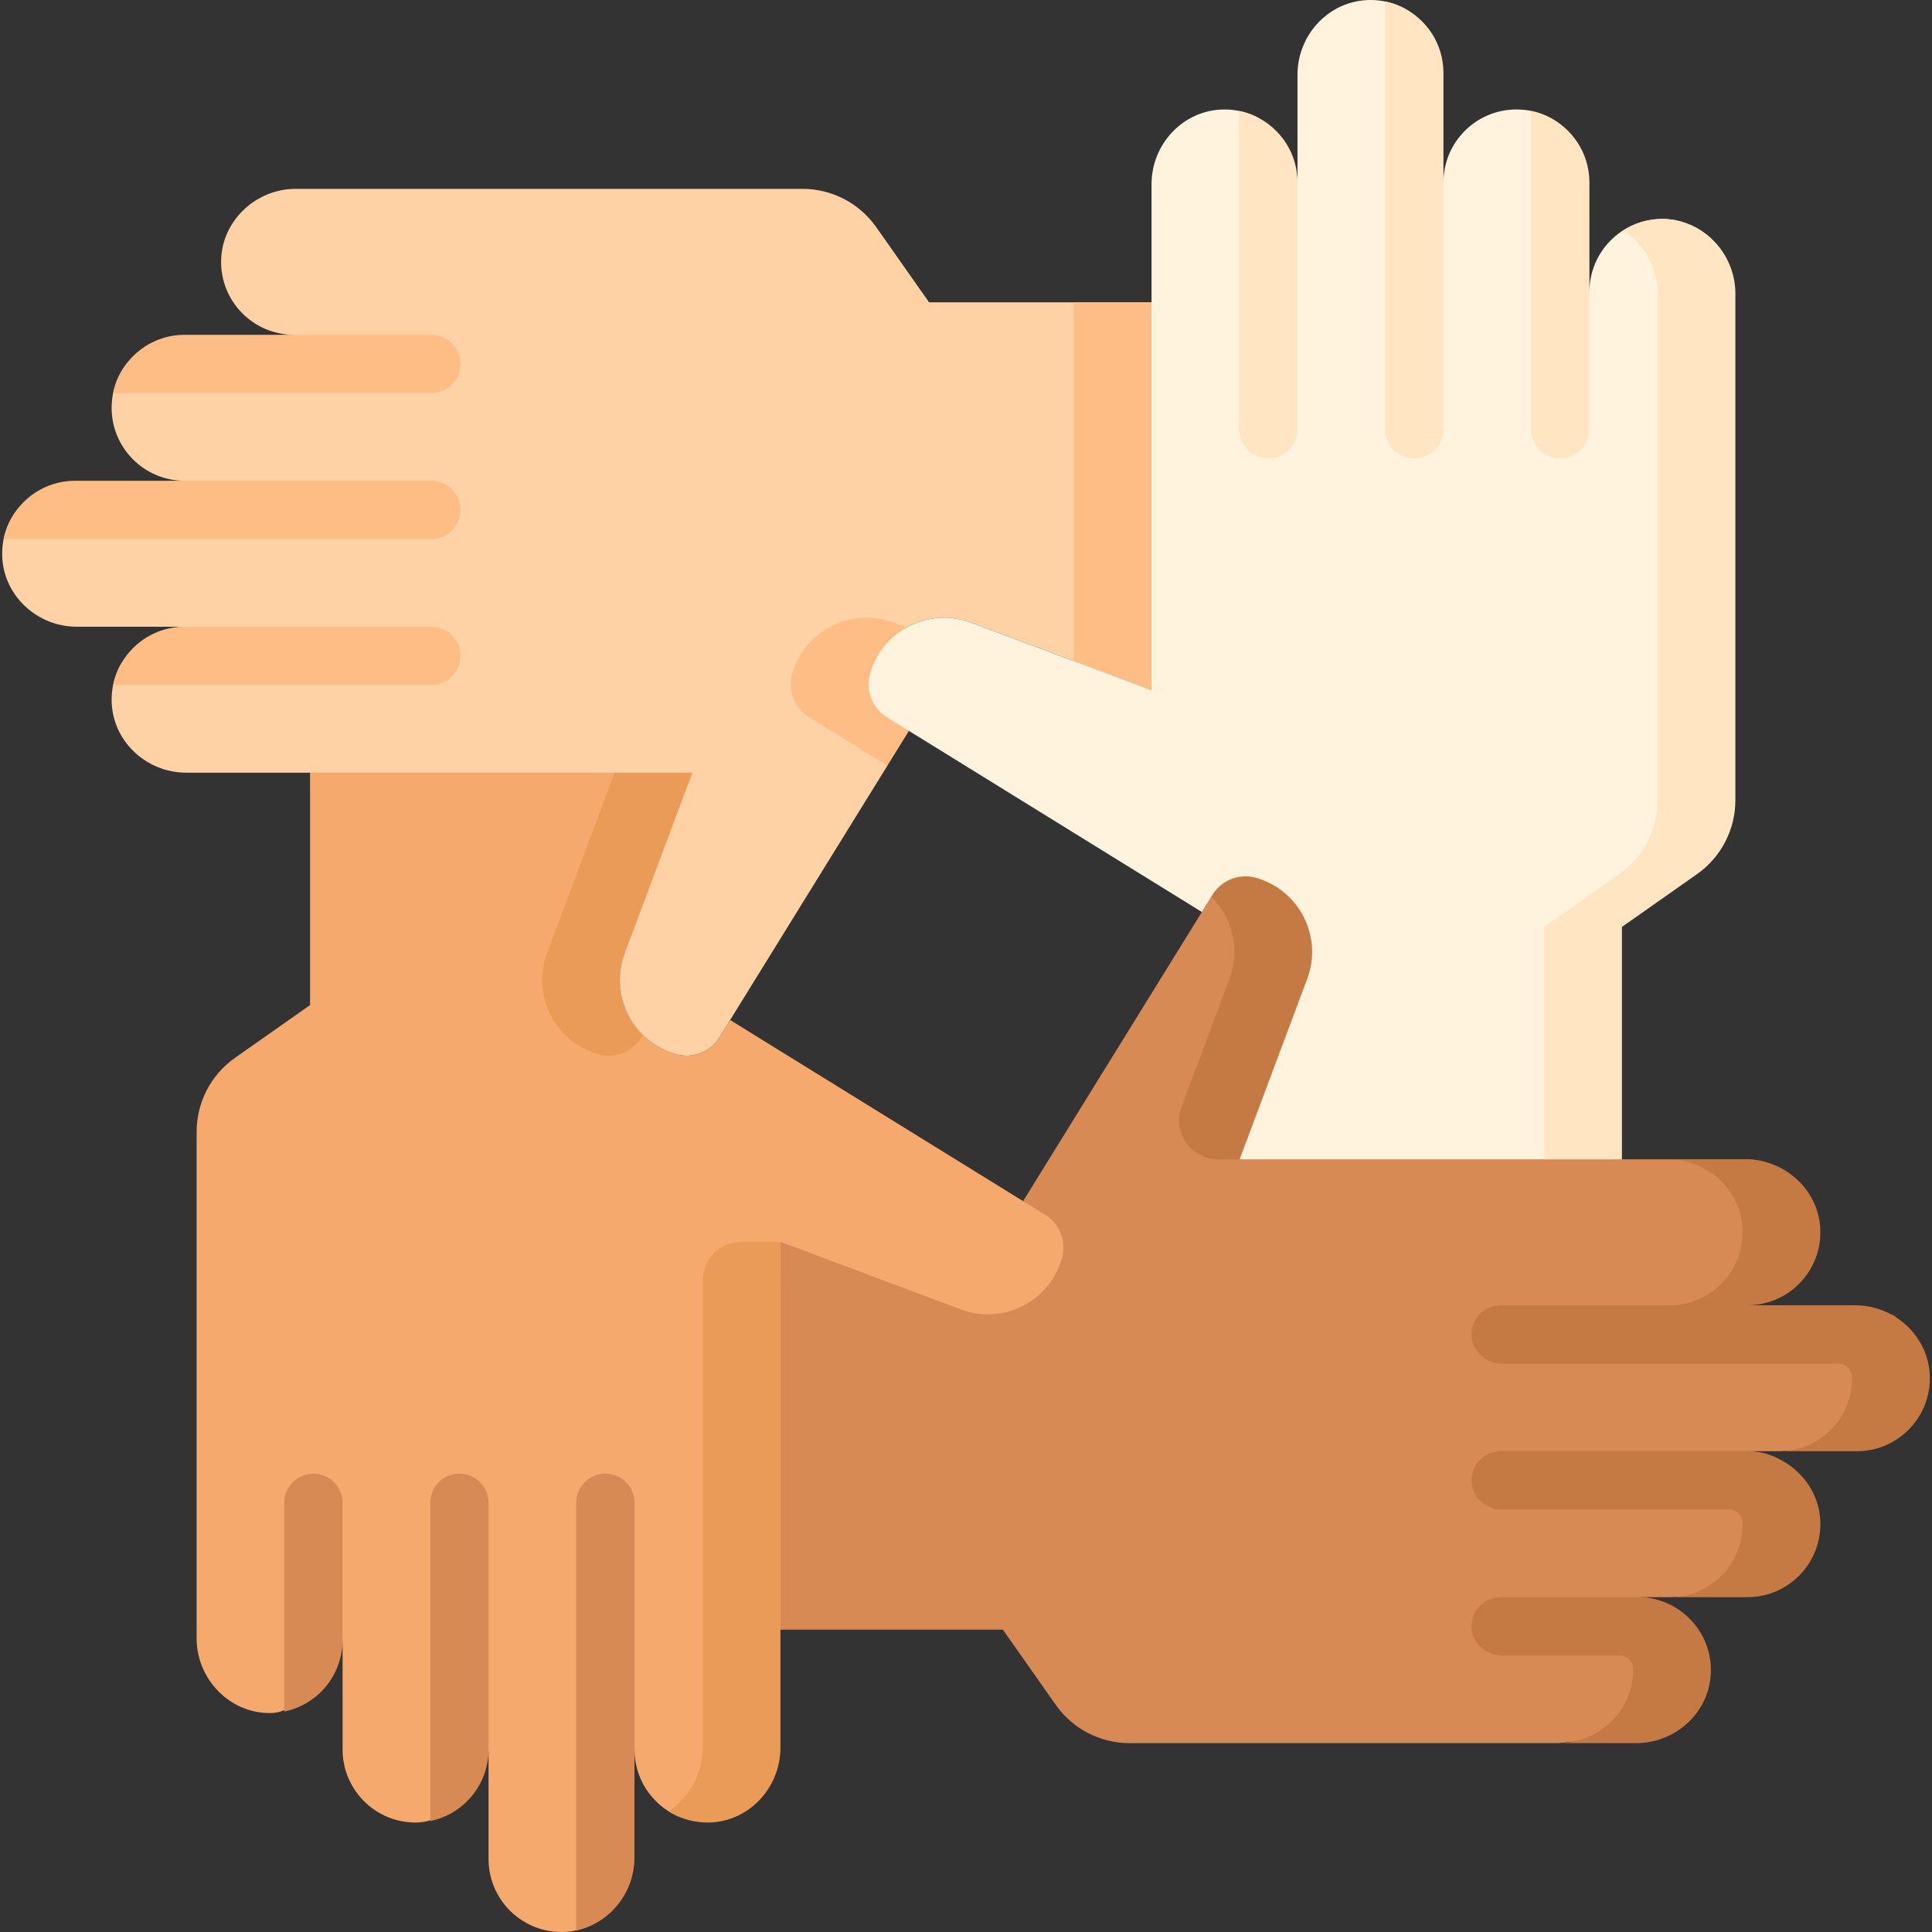
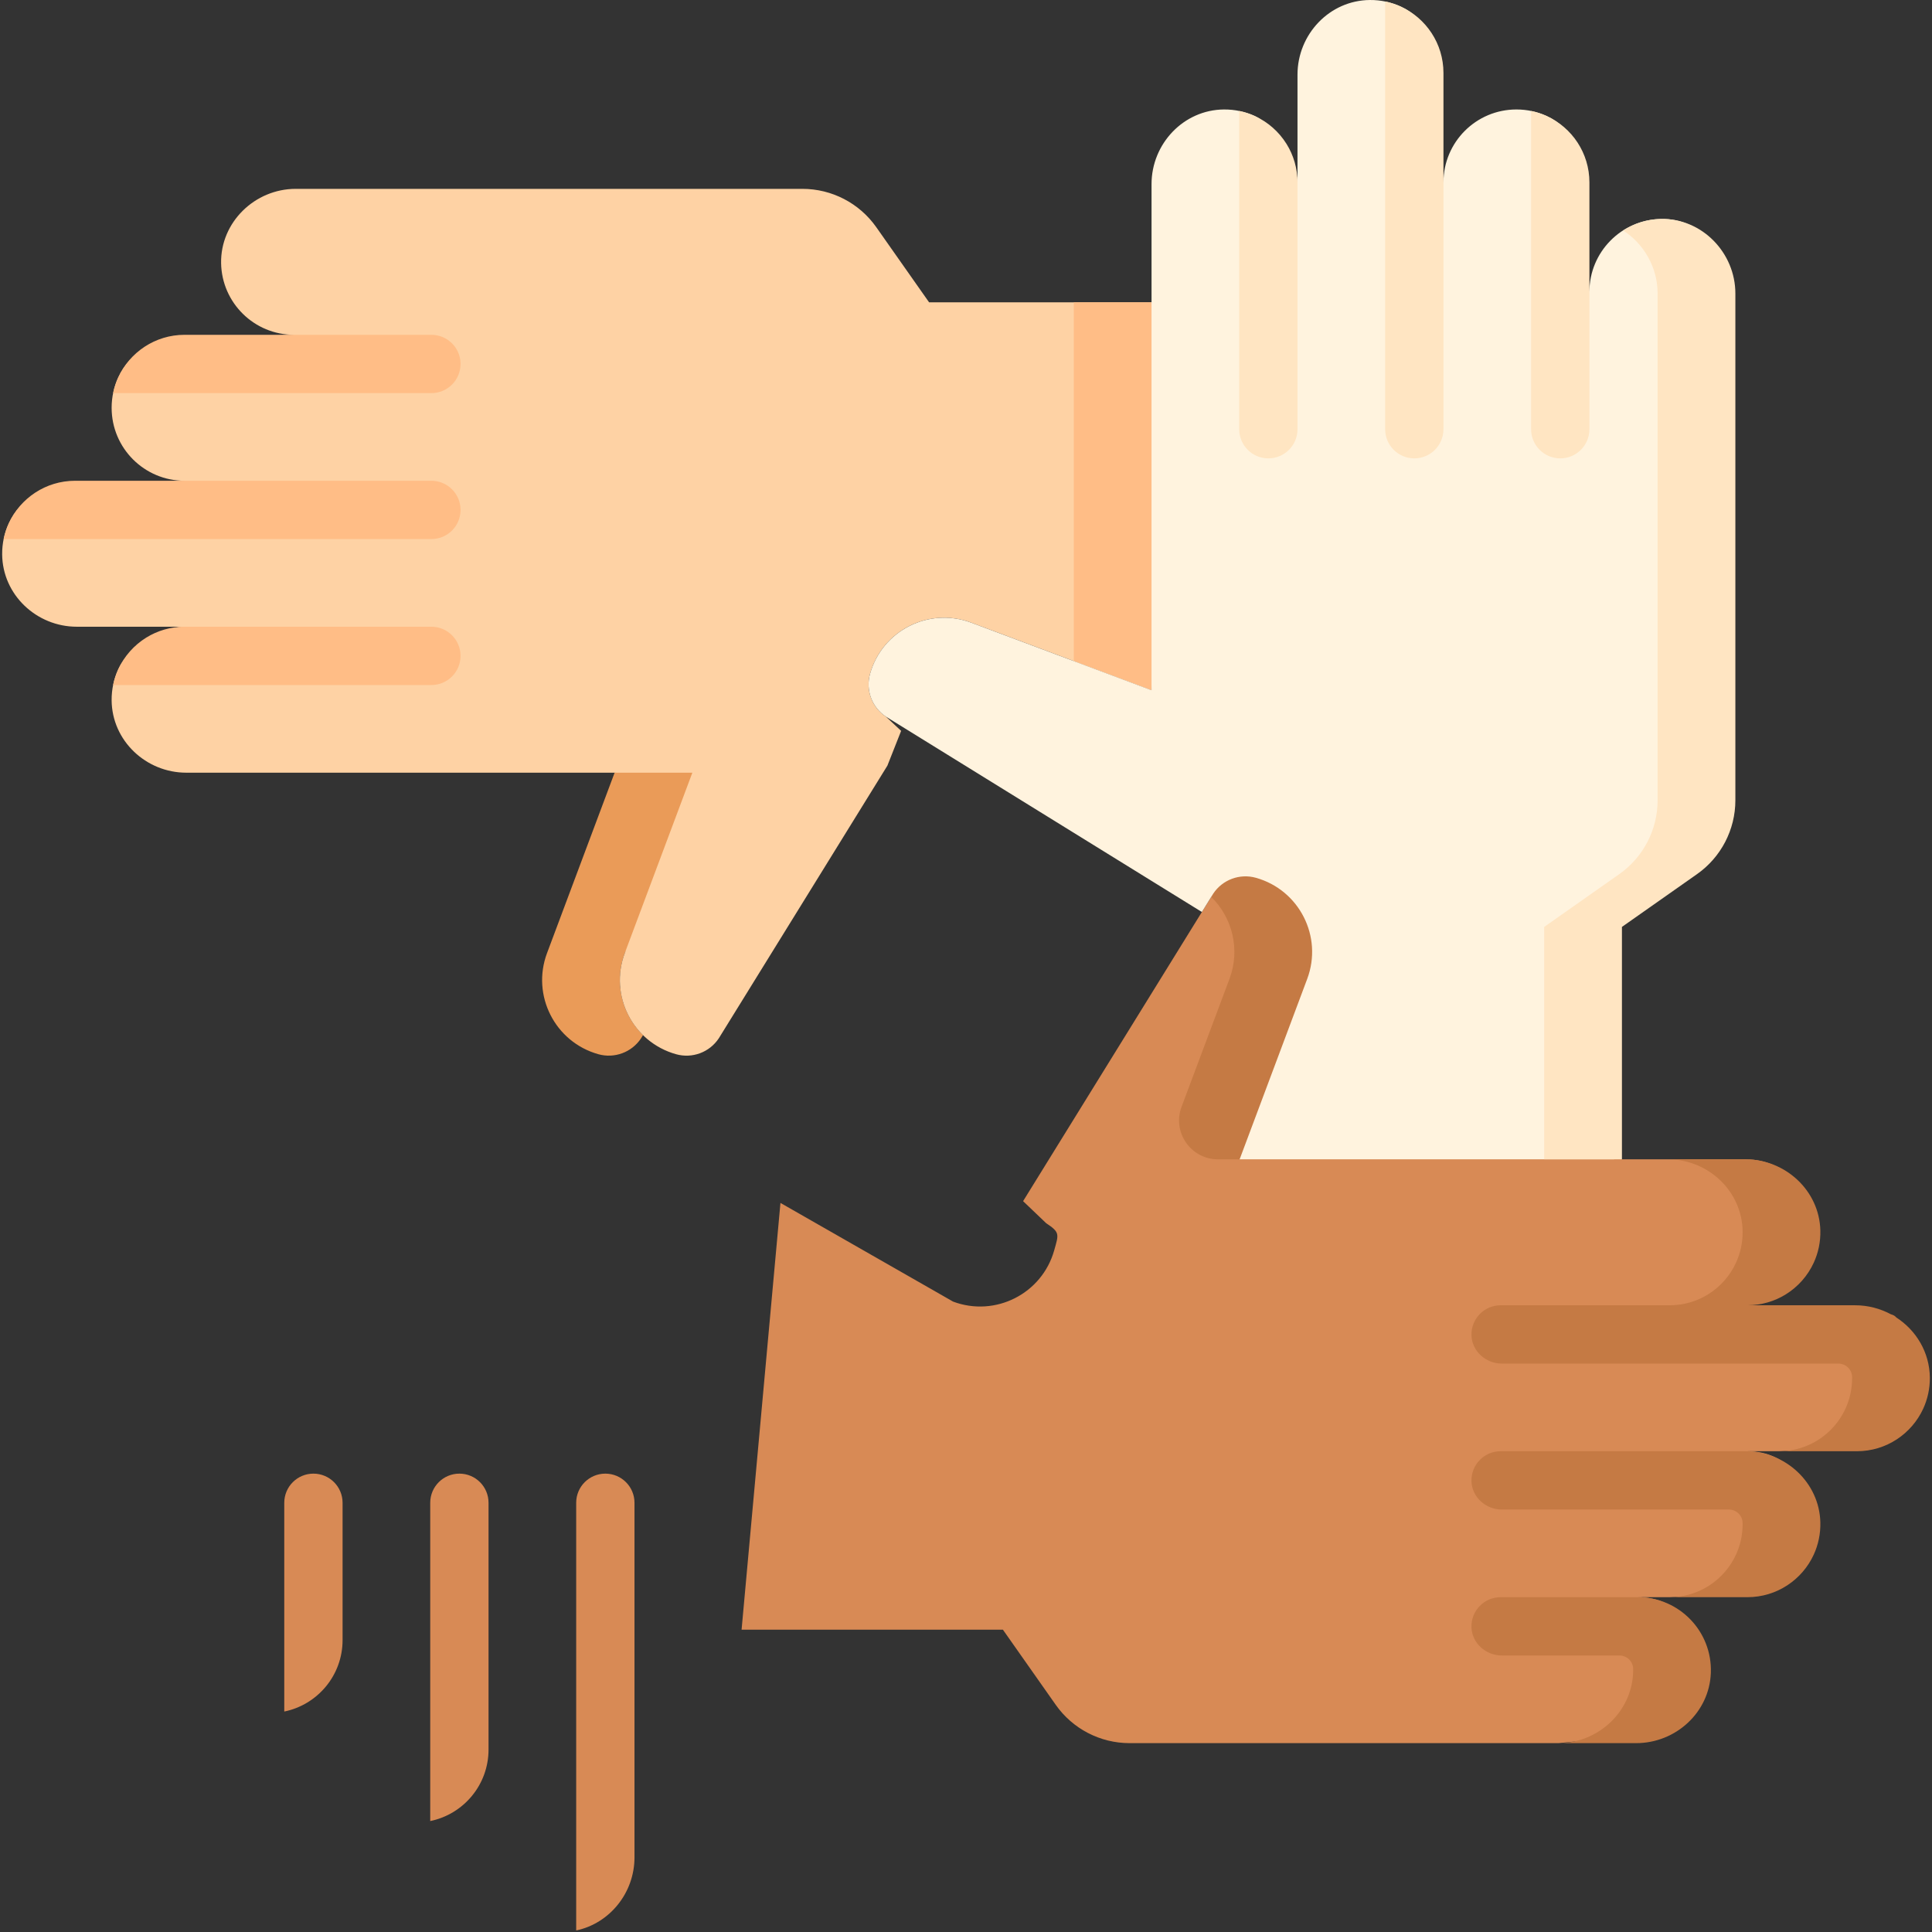
<svg xmlns="http://www.w3.org/2000/svg" id="Capa_1" enable-background="new 0 0 497 497" height="512" viewBox="0 0 497 497" width="512">
  <rect x="0" y="0" width="497" height="497" fill="#333333" stroke="none" />
  <g>
    <path d="m477.233 338.778-37.724-3c3.624 0 15.008-1.027 17.877-2.805 3.133-1.942 5.653-4.781 7.2-8.158 1.11-2.423 1.719-5.123 1.696-7.968-.085-10.379-6.829-18.616-17.209-18.616h-31.836l-88.345-10 5.386-36.412c4.069-10.863-.028-20.881-11.197-24.012-4.159-1.166-8.595-1.518-10.984 2.08l-48.911 79.104 5.925 5.663c3.598 2.389 3.246 2.825 2.08 6.984-3.132 11.169-15.15 17.266-26.012 13.197l-44.412-25.386-10 109.787h67.229l13.578 19.314c4.349 6.186 11.438 9.867 18.999 9.868h110.353l20-2c10.525 0 17.392-6.613 17.193-17.137-.194-10.201-6.523-18.41-16.77-18.41h8.16l20-1c7.581 0 12.113-3.494 15.076-9.963 1.09-2.378 1.697-5.023 1.697-7.811 0-10.368-6.405-18.773-16.773-18.773h8.16l20-1c7.581 0 12.113-3.494 15.076-9.963 1.11-2.423 1.72-5.123 1.696-7.968-.084-10.378-6.829-15.615-17.208-15.615z" fill="#d88a55" />
-     <path d="m269.111 312.655-81.29-50.263-2.919 4.72c-2.389 3.598-6.825 5.246-10.983 4.08-11.169-3.132-17.266-15.15-13.197-26.012l27.386-56.412-108.345 10v59.786l-19.314 13.578c-6.186 4.349-9.868 11.438-9.868 18.999v130.353c0 10.525 8.613 19.393 19.137 19.193 5.1-.097 7.703-4.228 11.03-7.615s7.38-6.031 7.38-11.155v28.16c0 7.581 4.494 14.113 10.963 17.076 2.378 1.09 5.024 1.697 7.811 1.697 5.885 0 9.137-3.707 12.579-7.945 2.623-3.229 6.194-6.345 6.194-10.829v28.16c0 7.581 4.494 14.113 10.963 17.077 2.423 1.11 5.123 1.72 7.968 1.696 10.379-.085 16.616-8.829 16.616-19.209l2-27.724c0 3.624 1.027 7.008 2.805 9.877 1.942 3.133 4.781 5.652 8.158 7.2 2.423 1.11 5.123-.28 7.968-.304 10.379-.085 16.616-6.829 16.616-17.209l2-130.181 46.412 17.386c10.862 4.069 22.881-2.028 26.012-13.197 1.164-4.158-.483-8.594-4.082-10.983z" fill="#f6a96c" />
    <g fill="#ea9b58">
      <path d="m153.919 271.192c4.159 1.166 8.595-.482 10.984-4.08l.515-.833c-5.396-5.291-7.551-13.477-4.696-21.099l29.386-56.412-32 10-17.386 46.412c-4.069 10.862 2.028 22.88 13.197 26.012z" />
-       <path d="m190.767 319.449c-5.523 0-10 4.477-10 10v120.181c0 6.779-3.526 12.842-8.854 16.269.725.463 1.482.882 2.27 1.243 2.516 1.153 5.331 1.766 8.297 1.691 10.26-.259 18.287-8.998 18.287-19.261v-130.123z" />
    </g>
    <path d="m227.888 184.345c-3.598-2.389-5.246-6.825-4.08-10.983 3.132-11.169 15.15-17.266 26.012-13.197l46.412 17.386 10-99.787h-67.229l-13.578-19.314c-4.349-6.186-11.438-9.868-18.999-9.868h-130.353c-10.525 0-19.392 8.613-19.193 19.137.194 10.201 8.523 18.41 18.77 18.41l-28.16 1c-7.581 0-14.113 3.494-17.076 9.963-1.09 2.378-1.697 5.024-1.697 7.811 0 10.368 8.405 18.773 18.773 18.773l-28.16 1c-7.581 0-14.113 3.494-17.077 9.963-1.11 2.423-1.719 5.123-1.696 7.968.085 10.379 8.829 18.616 19.209 18.616h27.724c-3.624 0-7.008 2.027-9.877 3.805-3.133 1.942-5.653 3.781-7.2 7.158-1.11 2.423-1.72 5.123-1.696 7.968.085 10.379 8.83 18.616 19.209 18.616h130.182l-17.386 46.412c-4.069 10.862 2.028 22.881 13.197 26.012 4.159 1.166 8.595-.482 10.983-4.08l43.379-70.158 3.532-8.946z" fill="#fed2a4" />
    <path d="m306.232 77.763h-30v92.296l20 7.492z" fill="#ffbd86" />
-     <path d="m229.888 184.345c-3.598-2.389-5.246-6.825-4.08-10.983 1.487-5.302 2.978-9.458 7.396-11.929l-3.384-1.268c-10.862-4.069-22.881 2.028-26.012 13.197-1.166 4.158.482 8.595 4.08 10.983l20.394 12.61 5.531-8.946z" fill="#ffbd86" />
    <path d="m316.278 251.82-12.326 32.904c-2.449 6.537 2.384 13.508 9.365 13.508h5.575l41.179-54.496c4.069-10.863-22.622-25.35-33.791-28.482-4.159-1.166-11.913 3.406-14.301 7.004l-.396 8.463c5.395 5.29 7.55 13.477 4.695 21.099z" fill="#c57a44" />
    <g fill="#d88a55">
      <path d="m163.221 386.587c0-4.142-3.357-7.5-7.5-7.5s-7.5 3.358-7.5 7.5v110.016c8.611-1.809 15-9.673 15-18.812v-27.724.002z" />
      <path d="m118.174 379.087c-4.143 0-7.5 3.358-7.5 7.5v81.873c8.559-1.746 14.998-9.316 15-18.39v-63.484c0-4.141-3.357-7.499-7.5-7.499z" />
      <path d="m88.127 421.918v-35.331c0-4.142-3.357-7.5-7.5-7.5s-7.5 3.358-7.5 7.5v53.701c8.555-1.748 14.995-9.301 15-18.37z" />
    </g>
    <path d="m110.973 176.222c4.143 0 7.5-3.358 7.5-7.5s-3.357-7.5-7.5-7.5h-63.486c-3.623.001-7.005 1.027-9.873 2.805-3.133 1.942-5.653 4.781-7.2 8.158-.584 1.275-1.025 2.628-1.313 4.038h81.872z" fill="#ffbd86" />
    <path d="m110.973 138.675c4.143 0 7.5-3.358 7.5-7.5s-3.357-7.5-7.5-7.5h-63.484.001-28.16c-7.581 0-14.113 4.494-17.077 10.963-.584 1.275-1.025 2.628-1.313 4.037z" fill="#ffbd86" />
    <path d="m118.473 93.628c0-4.142-3.357-7.5-7.5-7.5h-63.484c-7.58.001-14.111 4.494-17.075 10.963-.584 1.275-1.024 2.628-1.312 4.037h81.87c4.143 0 7.501-3.357 7.501-7.5z" fill="#ffbd86" />
    <path d="m227.888 184.345 81.29 50.263 2.918-4.72c2.389-3.598 6.825-5.246 10.984-4.08 11.169 3.132 17.266 15.15 13.197 26.012l-17.386 46.412h96.345v-59.786l19.314-13.578c6.186-4.349 9.867-11.438 9.867-18.999v-130.353c0-10.525-6.613-19.392-17.137-19.193-10.201.194-18.41 8.523-18.41 18.77l-2-28.16c0-7.581-2.494-14.113-8.963-17.076-2.378-1.09-5.024-1.697-7.811-1.697-10.368 0-18.773 8.405-18.773 18.773l-2-28.16c0-7.581-2.494-14.113-8.963-17.076-2.423-1.11-5.123-1.72-7.968-1.696-10.379.085-18.616 8.829-18.616 19.209v27.724c0-3.624-3.027-6.008-4.805-8.877-1.942-3.133-2.781-6.653-6.158-8.2-2.423-1.11-5.123-1.72-7.968-1.696-10.379.085-18.616 8.829-18.616 19.209v130.182l-46.412-17.386c-10.862-4.069-22.881 2.028-26.012 13.197-1.163 4.157.485 8.593 4.083 10.982z" fill="#fff3de" />
    <path d="m326.279 117.915c4.143 0 7.5-3.358 7.5-7.5v-91.213.007 27.724c0-3.624-1.027-7.008-2.805-9.877-1.942-3.133-4.78-5.653-8.158-7.2-1.275-.584-2.628-1.025-4.037-1.313v81.871c0 4.143 3.358 7.501 7.5 7.501z" fill="#ffe5c2" />
    <path d="m363.825 117.915c4.143 0 7.5-3.358 7.5-7.5v-91.652c-.004-7.577-4.496-14.104-10.963-17.067-1.275-.584-2.628-1.025-4.037-1.313v110.031c0 4.143 3.358 7.501 7.5 7.501z" fill="#ffe5c2" />
    <path d="m401.372 117.915c4.143 0 7.5-3.358 7.5-7.5v-35.322-28.16c0-7.581-4.493-14.113-10.963-17.076-1.275-.584-2.628-1.024-4.037-1.312v81.87c0 4.142 3.358 7.5 7.5 7.5z" fill="#ffe5c2" />
    <g>
      <path d="m427.282 56.323c-3.581.068-6.906 1.155-9.728 2.96 5.315 3.433 8.864 9.484 8.864 16.232v130.353c0 7.562-3.682 14.65-9.867 18.999l-19.314 13.578v59.786h20v-59.786l19.314-13.578c6.186-4.349 9.867-11.438 9.867-18.999v-130.352c.001-10.525-8.613-19.393-19.136-19.193z" fill="#ffe5c2" />
    </g>
    <path d="m477.233 335.778c3.303 0 6.436.84 9.182 2.312.671.186 1.108.458 1.382.81 5.132 3.321 8.592 8.985 8.646 15.494.023 2.845-.586 5.545-1.696 7.968-2.964 6.469-9.495 10.963-17.076 10.963h-20c7.581 0 14.113-4.494 17.076-10.963 1.11-2.423 1.72-5.123 1.696-7.968-.001-.069-.002-.139-.003-.208-.038-1.902-1.63-3.408-3.533-3.408h-86.563c-4.106 0-7.688-3.164-7.811-7.269-.128-4.247 3.277-7.731 7.497-7.731h43.48c3.624 0 7.008-1.027 9.877-2.805 3.133-1.942 5.653-4.781 7.2-8.158 1.11-2.423 1.719-5.123 1.696-7.968-.085-10.379-8.829-18.616-19.209-18.616h19.943c10.263 0 19.002 8.028 19.26 18.287.075 2.966-.538 5.781-1.691 8.296-1.547 3.377-4.066 6.215-7.2 8.158-2.869 1.778-6.253 2.805-9.877 2.805h27.724z" fill="#c57a44" />
    <path d="m386.029 373.325c-4.219 0-7.624 3.483-7.497 7.731.123 4.105 3.704 7.269 7.811 7.269h58.401c1.915 0 3.502 1.525 3.535 3.44.002.111.003.222.003.333 0 2.787-.607 5.432-1.697 7.811-2.964 6.469-9.495 10.963-17.076 10.963h20c7.581 0 14.113-4.494 17.076-10.963 1.152-2.516 1.765-5.33 1.691-8.295-.258-10.261-8.997-18.289-19.261-18.289z" fill="#c57a44" />
    <path d="m421.349 410.871c10.595 0 19.141 8.777 18.761 19.457-.361 10.173-9.031 18.089-19.211 18.089h-19.973c10.525 0 19.392-8.613 19.193-19.137 0-.012 0-.023-.001-.035-.04-1.889-1.639-3.375-3.528-3.375h-30.247c-4.106 0-7.688-3.164-7.811-7.269-.128-4.248 3.277-7.731 7.497-7.731z" fill="#c57a44" />
  </g>
</svg>